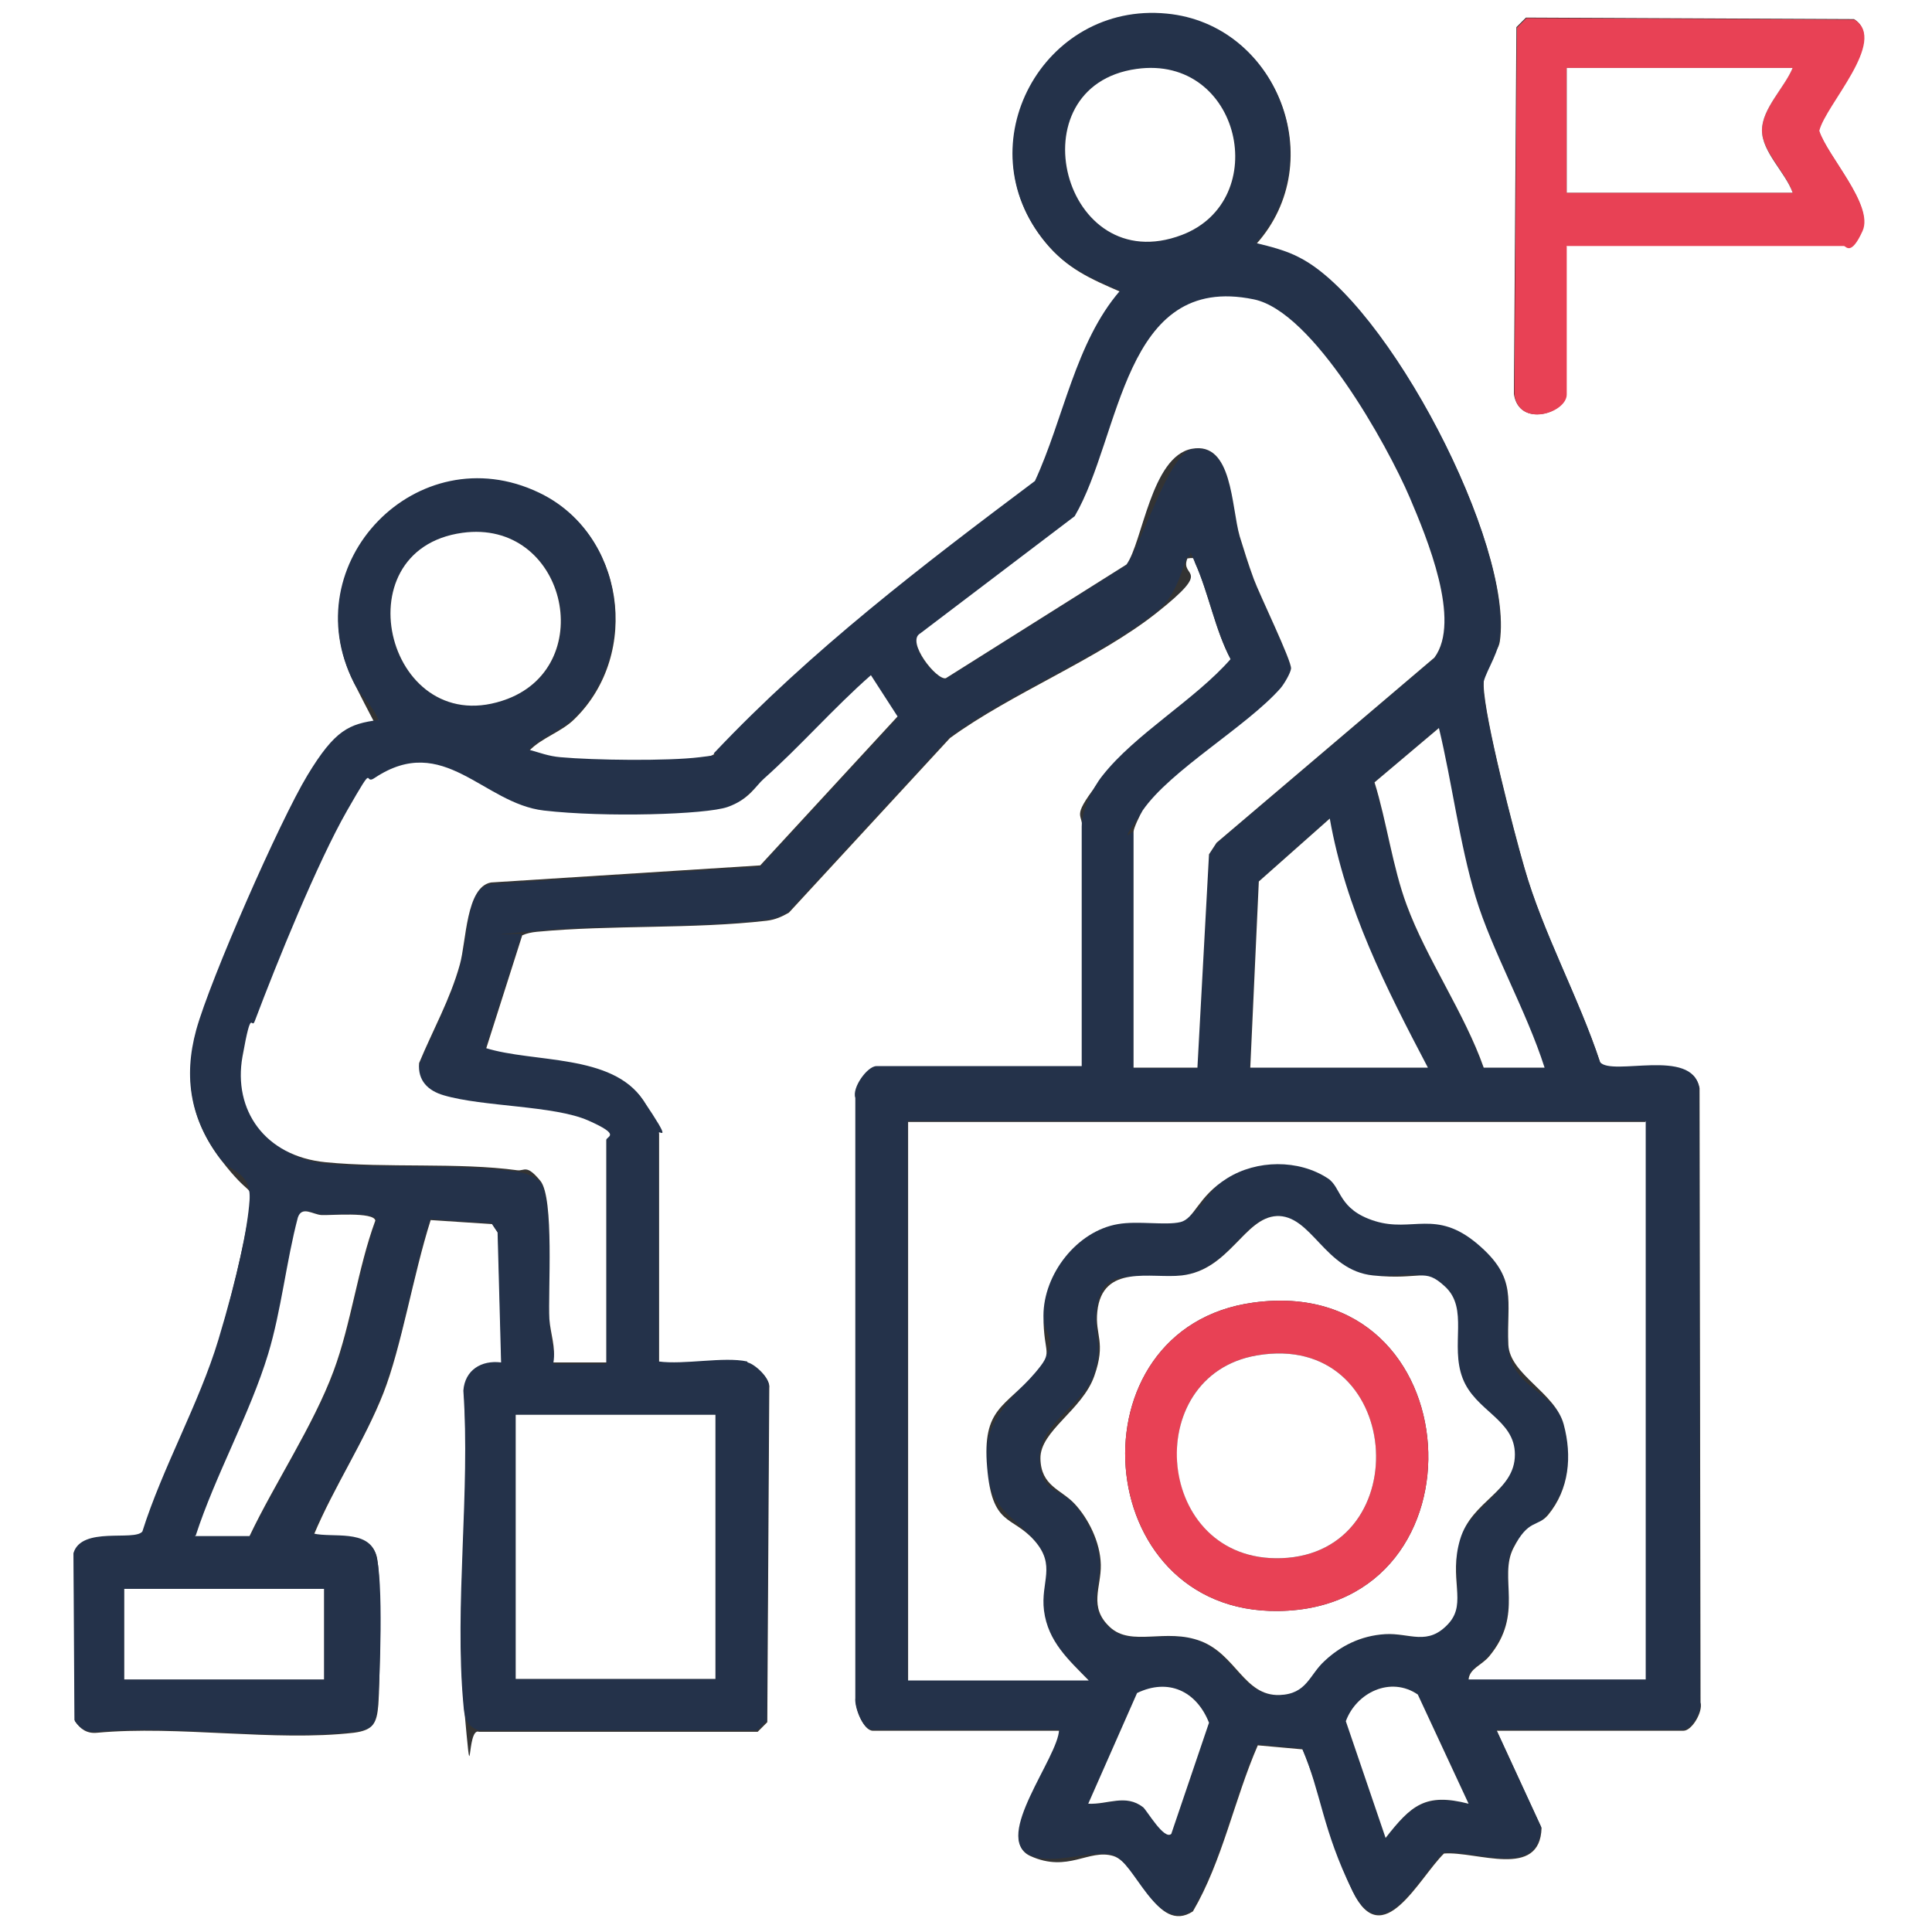
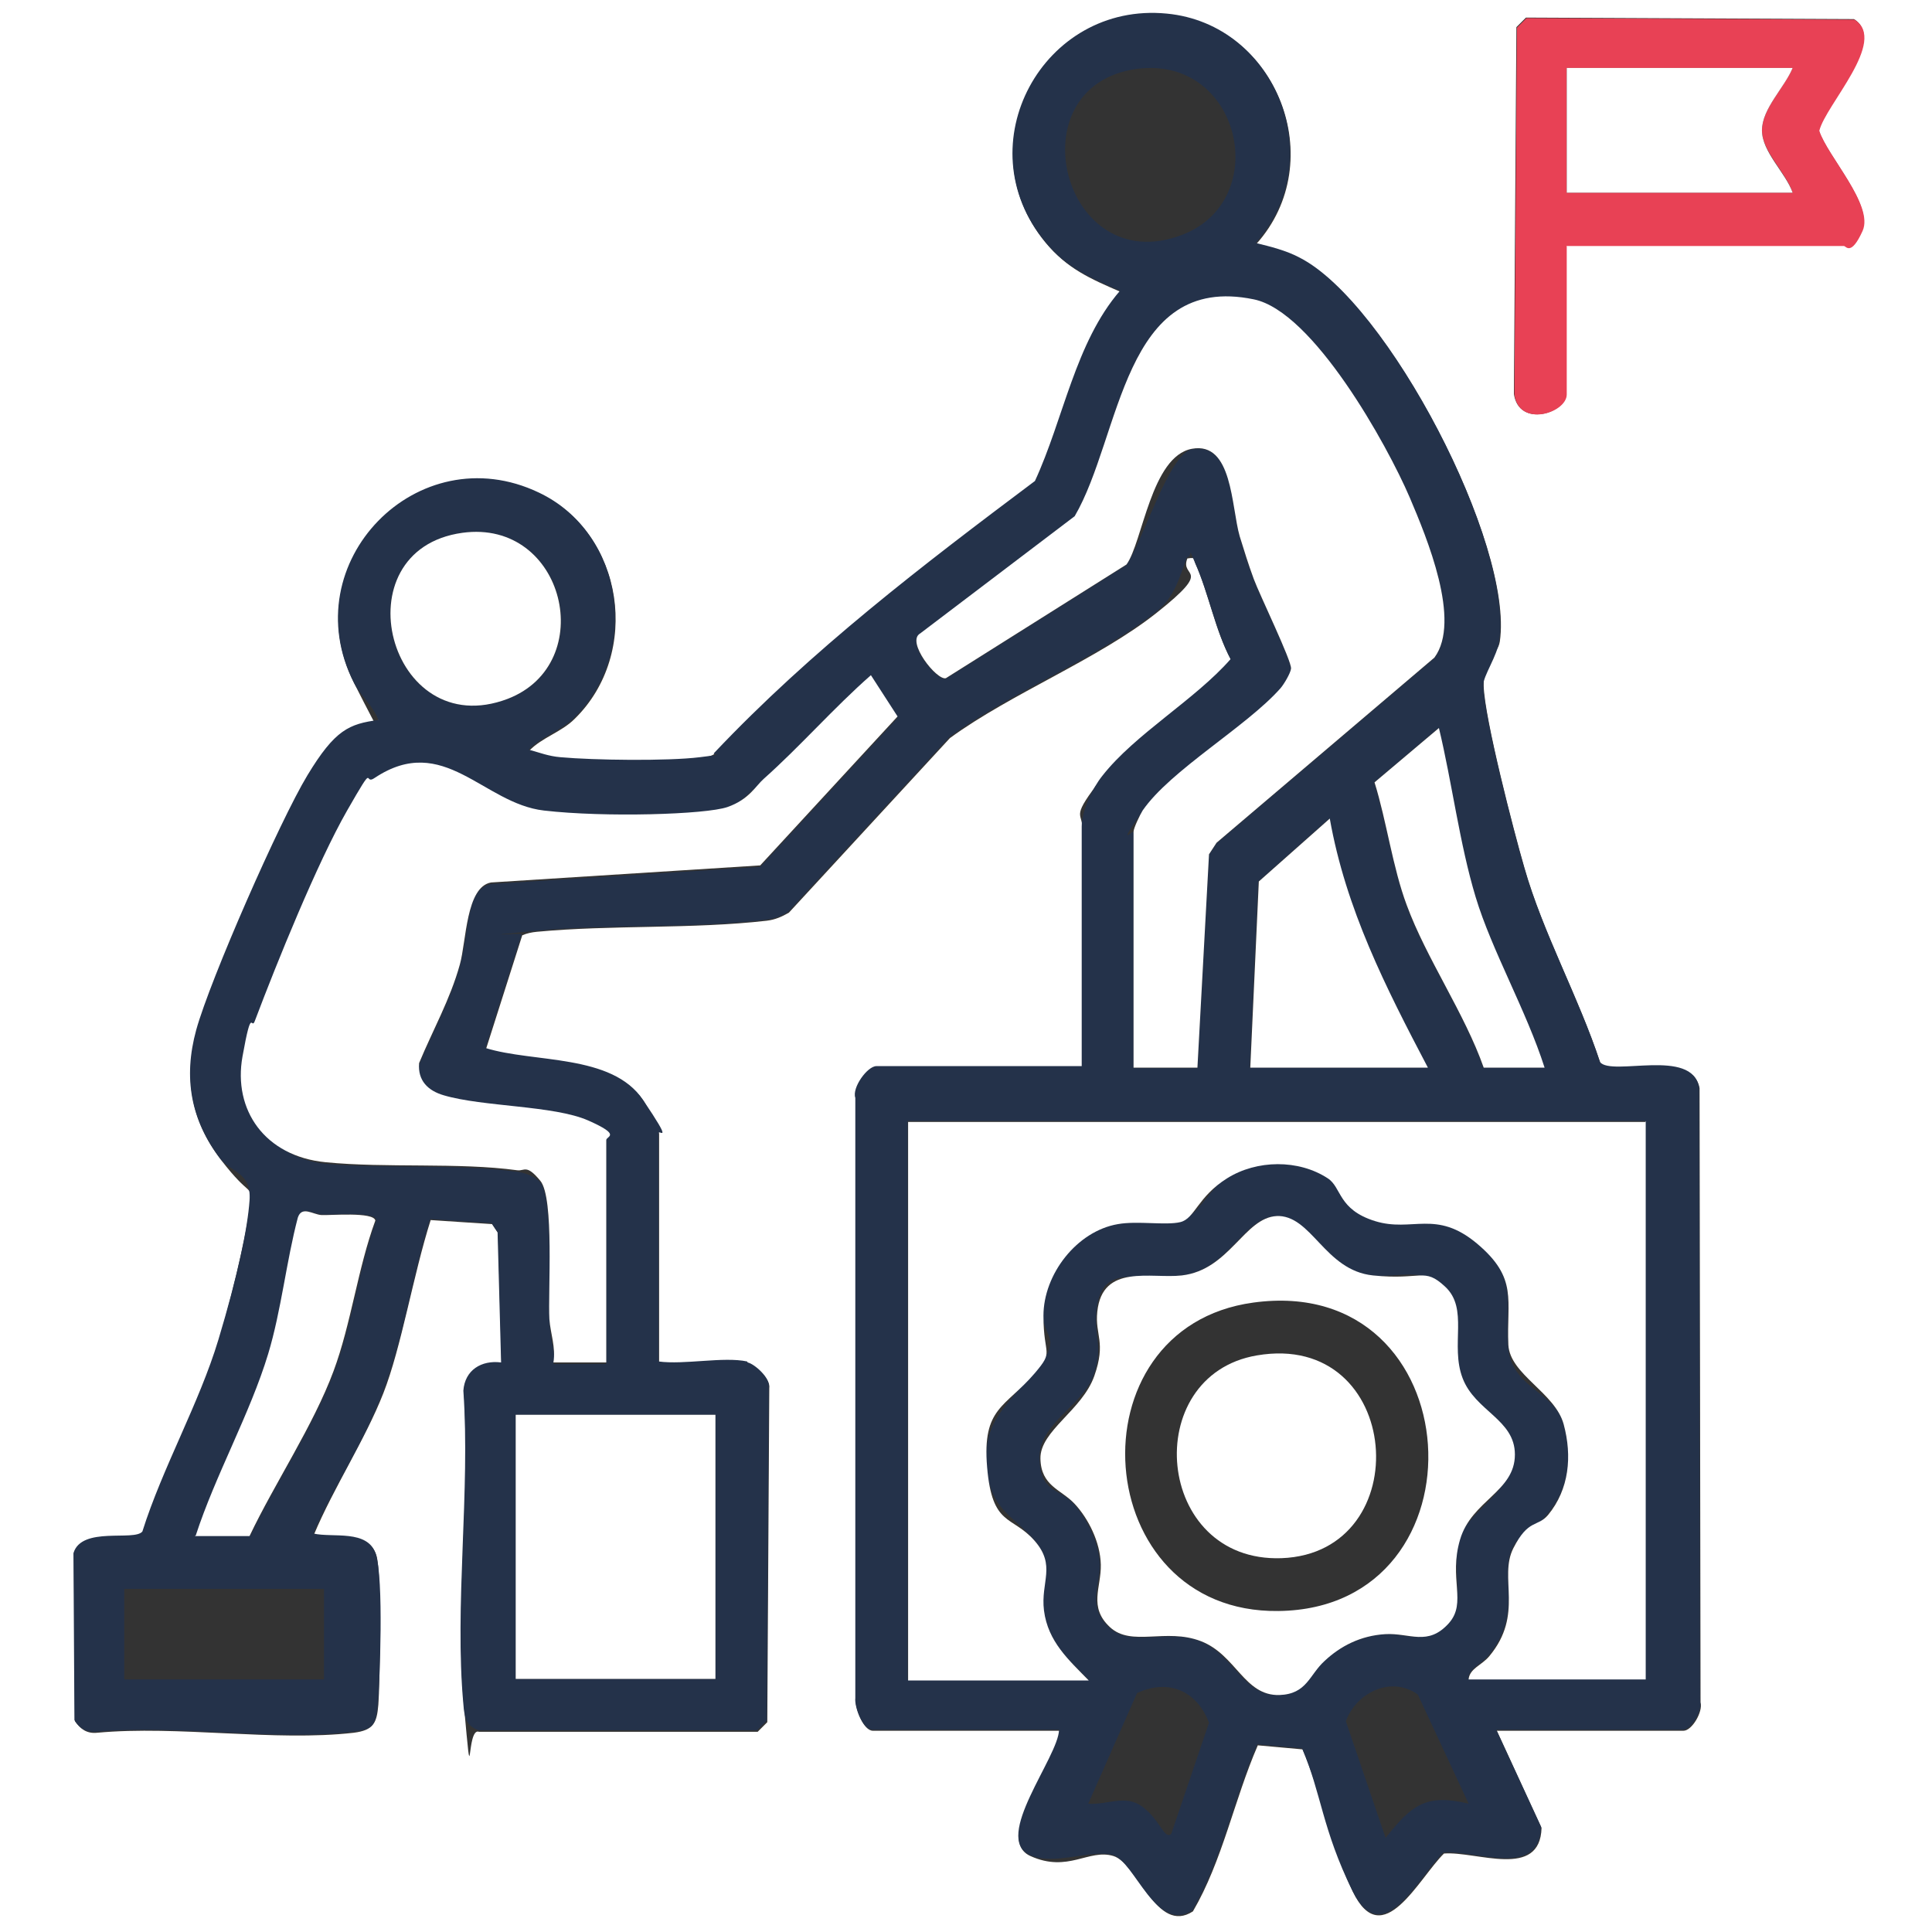
<svg xmlns="http://www.w3.org/2000/svg" width="55" height="55" viewBox="0 0 55 55" fill="none">
  <rect x="0" y="0" width="55" height="55" fill="#333333" stroke="none" />
  <path d="M55 0V55H0V0H55ZM21.284 38.786C20.611 38.643 19.494 38.887 18.763 38.786V32.284C18.763 32.169 18.419 31.482 18.319 31.338C17.417 30.021 15.211 30.293 13.836 29.863L14.867 26.626C14.996 26.569 15.139 26.54 15.283 26.526C17.402 26.326 19.708 26.454 21.828 26.211C22.072 26.182 22.258 26.096 22.458 25.982L27.042 21.012C28.789 19.737 31.267 18.763 32.928 17.445C34.59 16.128 33.573 16.471 33.802 15.898C34.074 15.855 33.974 15.927 34.031 16.042C34.418 16.901 34.59 17.947 35.048 18.792C34.031 19.966 32.327 20.926 31.396 22.115C30.465 23.303 30.809 23.103 30.809 23.561V30.379H24.965C24.721 30.379 24.277 30.995 24.363 31.281V48.368C24.335 48.626 24.578 49.271 24.85 49.271H30.164C30.15 50.044 28.259 52.35 29.333 52.837C30.408 53.324 30.995 52.622 31.697 52.837C32.398 53.052 32.928 55.086 33.96 54.413C34.805 52.966 35.134 51.233 35.807 49.686L37.082 49.801C37.612 51.047 37.927 52.651 38.514 53.854C39.359 55.602 40.391 53.468 41.107 52.766C42.038 52.694 43.843 53.51 43.885 52.035L42.611 49.271H47.925C48.168 49.271 48.483 48.727 48.411 48.469L48.383 30.98C48.182 29.849 45.905 30.68 45.561 30.264C44.945 28.402 43.928 26.569 43.398 24.707C43.098 23.676 42.267 20.467 42.238 19.537C42.21 18.605 42.625 18.706 42.697 18.262C43.098 15.512 39.517 8.651 37.01 7.362C36.638 7.176 36.165 7.047 35.764 6.947C37.87 4.598 36.366 0.716 33.229 0.415C29.706 0.072 27.486 4.139 29.763 6.904C30.379 7.648 31.038 7.935 31.897 8.307C30.622 9.797 30.293 11.96 29.477 13.721C26.268 16.128 23.131 18.534 20.353 21.456C20.224 21.542 20.095 21.556 19.938 21.585C19.021 21.699 16.915 21.671 15.97 21.585C15.025 21.499 15.383 21.441 15.068 21.37C15.426 20.997 15.984 20.84 16.357 20.467C18.262 18.605 17.775 15.197 15.354 14.051C11.888 12.404 8.365 16.042 10.083 19.451C11.802 22.859 10.642 20.109 10.785 20.525C9.954 20.654 9.195 21.398 8.766 22.1C7.978 23.418 6.001 27.901 5.6 29.348C5.228 30.708 5.443 31.912 6.288 33.014C7.133 34.117 7.147 33.702 7.118 34.203C7.076 35.02 6.488 37.311 6.23 38.171C5.686 39.975 4.641 41.809 4.068 43.628C3.839 43.9 2.335 43.47 2.105 44.243L2.134 48.999C2.292 49.228 2.478 49.357 2.764 49.328C5.07 49.113 7.82 49.586 10.069 49.328C10.628 49.257 10.728 49.056 10.771 48.526C10.814 47.996 10.871 44.745 10.713 44.272C10.484 43.556 9.482 43.814 8.938 43.685C9.496 42.353 10.398 40.978 10.914 39.66C11.43 38.342 11.759 36.309 12.26 34.733L14.008 34.848L14.18 35.105L14.28 38.815C13.721 38.743 13.249 39.03 13.206 39.617C13.406 42.496 12.948 45.704 13.206 48.54C13.463 51.376 13.263 49.156 13.635 49.3H21.57L21.843 49.027L21.9 39.517C21.943 39.259 21.499 38.872 21.298 38.829L21.284 38.786ZM44.602 6.99H52.479C52.551 6.99 52.966 6.66 53.009 6.56C53.339 5.829 52.007 4.44 51.777 3.71C51.949 2.979 53.74 1.16 52.78 0.544L43.441 0.501L43.169 0.773L43.098 11.215C43.241 12.189 44.587 11.759 44.587 11.215V6.975L44.602 6.99Z" fill="white" />
  <path d="M21.284 38.786C21.484 38.829 21.928 39.23 21.885 39.474L21.828 48.984L21.556 49.256H13.621C13.248 49.127 13.22 48.855 13.191 48.512C12.933 45.676 13.392 42.467 13.191 39.588C13.234 39.001 13.707 38.715 14.265 38.786L14.165 35.077L13.993 34.819L12.246 34.704C11.745 36.28 11.487 38.099 10.899 39.631C10.312 41.164 9.481 42.338 8.923 43.656C9.467 43.785 10.47 43.527 10.699 44.243C10.928 44.959 10.813 47.853 10.756 48.497C10.699 49.142 10.613 49.228 10.054 49.299C7.806 49.572 5.056 49.084 2.75 49.299C2.463 49.328 2.263 49.199 2.119 48.97L2.091 44.215C2.32 43.441 3.824 43.885 4.053 43.599C4.626 41.78 5.672 39.947 6.216 38.142C6.76 36.337 7.047 34.991 7.104 34.174C7.161 33.358 6.56 33.372 6.273 32.986C5.428 31.883 5.213 30.68 5.586 29.319C5.987 27.872 7.963 23.375 8.751 22.072C9.539 20.768 9.94 20.61 10.771 20.496C10.627 20.095 10.269 19.823 10.069 19.422C8.35 16.027 11.888 12.375 15.339 14.022C17.76 15.168 18.247 18.577 16.342 20.439C15.955 20.811 15.411 20.969 15.053 21.341C15.368 21.427 15.612 21.527 15.955 21.556C16.901 21.642 19.006 21.67 19.923 21.556C20.84 21.441 20.209 21.527 20.338 21.427C23.102 18.505 26.254 16.099 29.462 13.693C30.278 11.931 30.608 9.754 31.883 8.279C31.023 7.906 30.35 7.62 29.748 6.875C27.471 4.125 29.691 0.043 33.215 0.387C36.351 0.687 37.855 4.583 35.75 6.918C36.165 7.018 36.623 7.133 36.996 7.333C39.502 8.608 43.083 15.469 42.682 18.233C42.625 18.677 42.224 19.235 42.224 19.508C42.252 20.424 43.083 23.647 43.384 24.678C43.914 26.54 44.945 28.388 45.547 30.235C45.89 30.651 48.168 29.82 48.368 30.952L48.397 48.44C48.468 48.698 48.153 49.242 47.91 49.242H42.596L43.871 52.006C43.828 53.482 42.023 52.665 41.092 52.737C40.376 53.439 39.359 55.573 38.5 53.825C37.64 52.078 37.612 51.032 37.067 49.772L35.793 49.657C35.12 51.19 34.79 52.937 33.945 54.384C32.914 55.057 32.298 52.98 31.682 52.809C31.066 52.637 29.992 53.124 29.319 52.809C28.244 52.322 30.135 50.016 30.149 49.242H24.836C24.564 49.242 24.32 48.597 24.349 48.34V31.253C24.248 30.966 24.692 30.35 24.95 30.35H30.794V23.532C30.794 23.074 31.095 22.444 31.381 22.086C32.312 20.897 34.017 19.923 35.033 18.763C34.59 17.918 34.403 16.872 34.017 16.013C33.63 15.153 34.074 15.812 33.787 15.87C33.573 16.457 33.429 17.015 32.914 17.416C31.267 18.72 28.774 19.708 27.027 20.983L22.444 25.953C22.243 26.082 22.057 26.154 21.814 26.182C19.694 26.44 17.388 26.297 15.268 26.497C13.148 26.698 14.981 26.54 14.852 26.598L13.821 29.834C15.196 30.264 17.416 29.992 18.304 31.31C19.192 32.627 18.748 32.141 18.748 32.255V38.758C19.479 38.858 20.596 38.614 21.269 38.758L21.284 38.786ZM32.355 1.962C28.86 2.449 30.25 7.978 33.644 6.689C36.251 5.7 35.32 1.561 32.355 1.962ZM34.088 30.393L34.418 24.334L34.633 24.005L40.834 18.734C41.608 17.674 40.62 15.311 40.133 14.18C39.488 12.661 37.383 8.88 35.692 8.536C31.94 7.763 31.925 12.432 30.593 14.71L26.196 18.047C25.767 18.276 26.669 19.393 26.927 19.322L32.069 16.084C32.513 15.454 33.286 12.905 33.931 12.79C35.105 12.575 35.048 14.437 35.291 15.282C35.535 16.128 35.549 16.099 35.692 16.5C35.836 16.901 36.781 18.849 36.752 19.049C36.724 19.25 36.552 19.508 36.452 19.608C35.492 20.711 33.315 21.957 32.527 23.088C31.739 24.22 32.269 23.59 32.269 23.69V30.407H34.088V30.393ZM13.162 15.168C9.639 15.655 11.043 21.183 14.451 19.894C17.073 18.906 16.099 14.767 13.162 15.168ZM17.259 38.786V32.499C17.259 32.37 16.901 32.012 16.743 31.94C15.769 31.51 13.75 31.553 12.633 31.224C11.515 30.894 11.888 30.794 11.931 30.307C12.317 29.376 12.819 28.488 13.091 27.5C13.363 26.512 13.263 25.294 13.979 25.165L21.642 24.678L25.552 20.439L24.793 19.264C23.733 20.195 22.787 21.284 21.742 22.215C20.696 23.146 20.954 22.931 20.711 23.017C20.08 23.232 16.27 23.217 15.483 23.117C13.735 22.902 12.633 20.868 10.67 22.186C10.326 22.415 10.083 22.759 9.882 23.117C9.037 24.592 7.877 27.443 7.261 29.09C6.646 30.737 6.961 29.777 6.903 30.121C6.646 31.639 7.763 32.986 9.267 33.129C10.771 33.272 13.048 33.129 14.724 33.358C14.938 33.387 15.239 33.487 15.383 33.659C15.769 34.131 15.597 36.824 15.64 37.597C15.683 38.371 15.826 38.4 15.755 38.829H17.259V38.786ZM43.957 30.393C43.441 28.775 42.481 27.142 41.995 25.538C41.508 23.933 41.321 22.272 40.949 20.725L39.116 22.272C39.459 23.375 39.645 24.693 40.032 25.767C40.591 27.285 41.679 28.832 42.224 30.393H43.942H43.957ZM40.634 30.393C39.445 28.101 38.299 25.881 37.841 23.303L35.821 25.094L35.578 30.393H40.62H40.634ZM46.85 31.911H25.838V47.81H30.98C30.393 47.222 29.806 46.707 29.705 45.819C29.605 45.002 30.064 44.544 29.433 43.828C28.789 43.097 28.187 42.969 28.087 41.737C27.987 40.505 28.602 40.061 29.448 39.059C30.293 38.056 29.691 38.099 29.691 37.426C29.691 36.251 30.651 35.019 31.811 34.819C32.971 34.618 33.071 34.891 33.587 34.762C34.102 34.633 34.461 33.802 34.919 33.516C35.764 32.986 36.953 32.971 37.783 33.516C38.614 34.06 38.758 34.618 39.13 34.733C40.19 35.062 40.863 34.389 42.037 35.377C43.212 36.366 42.868 36.982 42.925 38.256C42.983 39.531 44.229 39.574 44.501 40.519C44.773 41.465 44.673 42.367 44.057 43.097C43.441 43.828 43.255 43.67 43.069 44.043C42.653 44.874 43.384 45.905 42.381 47.122C42.181 47.38 41.837 47.466 41.794 47.781H46.836V31.883L46.85 31.911ZM5.571 43.713H7.132C7.849 42.209 8.951 40.562 9.524 39.016C10.026 37.684 10.212 36.094 10.713 34.733C10.67 34.475 9.467 34.59 9.181 34.575C8.894 34.561 8.622 34.318 8.507 34.647C8.164 35.893 8.035 37.297 7.662 38.529C7.147 40.233 6.159 41.995 5.6 43.699L5.571 43.713ZM36.323 34.618C35.392 34.661 34.976 36.165 33.616 36.309C32.255 36.452 31.352 35.965 31.209 37.34C31.138 38.013 31.424 38.342 31.123 39.173C30.823 40.004 29.562 40.534 29.591 41.522C29.619 42.51 30.149 42.353 30.565 42.811C30.98 43.269 31.295 43.971 31.31 44.544C31.324 45.117 30.937 45.719 31.567 46.32C32.198 46.922 33.2 46.349 34.16 46.721C35.12 47.094 35.392 48.282 36.394 48.254C37.182 48.225 37.239 47.681 37.683 47.28C38.127 46.864 38.8 46.564 39.402 46.521C40.004 46.478 40.62 46.879 41.221 46.206C41.737 45.633 41.307 44.63 41.536 43.828C41.765 43.026 43.097 42.467 43.097 41.407C43.097 40.405 41.98 40.233 41.608 39.23C41.235 38.228 41.794 37.254 41.106 36.624C40.505 36.065 39.803 36.38 39.058 36.309C37.669 36.165 37.311 34.561 36.294 34.618H36.323ZM20.367 40.276H14.681V47.795H20.367V40.276ZM9.224 45.232H3.537V47.81H9.224V45.232ZM33.343 52.207L34.418 49.041C34.074 48.139 33.272 47.781 32.37 48.197L30.98 51.347C31.539 51.391 32.04 51.061 32.541 51.448C33.043 51.834 33.143 52.379 33.343 52.207ZM41.808 51.347L40.362 48.239C39.602 47.695 38.614 48.182 38.313 48.999L39.445 52.322C40.175 51.405 40.577 51.047 41.808 51.347Z" fill="#24324A" />
  <path d="M44.602 6.99V11.229C44.602 11.759 43.241 12.189 43.112 11.229L43.184 0.788L43.456 0.516L52.795 0.559C53.754 1.16 51.964 2.993 51.792 3.724C52.021 4.44 53.353 5.844 53.024 6.574C52.694 7.305 52.551 7.004 52.494 7.004H44.616L44.602 6.99ZM51.033 1.934H44.602V5.486H51.033C50.847 4.913 50.159 4.311 50.159 3.71C50.159 3.108 50.789 2.492 51.033 1.934Z" fill="#E84155" />
  <path d="M46.85 31.912V47.81H41.808C41.837 47.495 42.181 47.409 42.395 47.151C43.398 45.948 42.653 44.917 43.083 44.072C43.513 43.227 43.77 43.484 44.071 43.127C44.673 42.396 44.759 41.451 44.515 40.548C44.272 39.646 42.983 39.13 42.94 38.285C42.883 37.011 43.226 36.395 42.052 35.406C40.877 34.418 40.204 35.091 39.144 34.762C38.084 34.432 38.199 33.802 37.798 33.544C36.967 33 35.778 33.014 34.933 33.544C34.088 34.074 34.017 34.69 33.601 34.791C33.186 34.891 32.384 34.748 31.825 34.848C30.651 35.048 29.705 36.28 29.705 37.455C29.705 38.629 30.02 38.428 29.462 39.087C28.617 40.076 27.958 40.061 28.101 41.766C28.244 43.47 28.803 43.127 29.448 43.857C30.078 44.573 29.619 45.031 29.72 45.848C29.834 46.736 30.422 47.252 30.994 47.839H25.852V31.94H46.864L46.85 31.912Z" fill="white" />
  <path d="M34.089 30.393H32.27V23.676C32.27 23.575 32.456 23.189 32.528 23.074C33.315 21.928 35.492 20.682 36.452 19.594C36.552 19.479 36.739 19.164 36.753 19.035C36.782 18.834 35.85 16.915 35.693 16.485C35.535 16.056 35.421 15.684 35.292 15.268C35.048 14.423 35.091 12.561 33.931 12.776C32.771 12.991 32.528 15.44 32.069 16.07L26.927 19.307C26.669 19.379 25.782 18.262 26.197 18.032L30.594 14.695C31.926 12.418 31.955 7.749 35.693 8.522C37.383 8.866 39.489 12.661 40.133 14.165C40.62 15.311 41.608 17.674 40.835 18.72L34.633 23.991L34.418 24.32L34.089 30.379V30.393Z" fill="white" />
  <path d="M17.259 38.786H15.755C15.826 38.357 15.669 37.956 15.64 37.555C15.597 36.781 15.784 34.103 15.383 33.616C14.981 33.129 14.938 33.344 14.724 33.315C13.048 33.086 11 33.258 9.267 33.086C7.534 32.914 6.631 31.596 6.903 30.078C7.175 28.56 7.147 29.376 7.261 29.047C7.877 27.414 9.037 24.55 9.882 23.074C10.727 21.599 10.326 22.387 10.67 22.143C12.633 20.84 13.75 22.874 15.483 23.074C17.216 23.275 20.095 23.189 20.711 22.974C21.326 22.759 21.513 22.372 21.742 22.172C22.787 21.241 23.733 20.152 24.793 19.221L25.552 20.396L21.642 24.636L13.979 25.122C13.263 25.251 13.277 26.798 13.091 27.457C12.819 28.445 12.317 29.333 11.931 30.264C11.888 30.766 12.188 31.052 12.633 31.181C13.75 31.511 15.769 31.468 16.743 31.897C17.717 32.327 17.259 32.341 17.259 32.456V38.744V38.786Z" fill="white" />
  <path d="M36.322 34.618C37.339 34.561 37.697 36.165 39.087 36.309C40.476 36.452 40.533 36.065 41.135 36.624C41.822 37.254 41.278 38.285 41.636 39.23C41.994 40.176 43.126 40.405 43.126 41.407C43.126 42.467 41.894 42.711 41.565 43.828C41.235 44.945 41.765 45.618 41.249 46.206C40.648 46.879 40.132 46.478 39.431 46.521C38.729 46.564 38.156 46.864 37.712 47.28C37.268 47.681 37.21 48.225 36.423 48.254C35.42 48.282 35.191 47.108 34.188 46.721C33.186 46.335 32.212 46.893 31.596 46.32C30.98 45.747 31.352 45.189 31.338 44.544C31.324 43.9 30.98 43.227 30.593 42.811C30.206 42.396 29.634 42.31 29.619 41.522C29.605 40.734 30.808 40.147 31.152 39.173C31.496 38.199 31.166 38.013 31.238 37.34C31.381 35.965 32.77 36.409 33.644 36.309C35.005 36.151 35.42 34.661 36.351 34.618H36.322ZM35.678 37.082C30.436 37.798 30.994 45.934 36.394 45.862C42.453 45.79 41.923 36.223 35.678 37.082Z" fill="white" />
  <path d="M20.367 40.276H14.681V47.795H20.367V40.276Z" fill="white" />
  <path d="M40.634 30.393H35.593L35.836 25.094L37.856 23.303C38.314 25.881 39.446 28.101 40.649 30.393H40.634Z" fill="white" />
  <path d="M13.163 15.168C16.084 14.767 17.058 18.892 14.452 19.895C11.057 21.184 9.639 15.655 13.163 15.168Z" fill="white" />
-   <path d="M32.355 1.962C35.32 1.547 36.237 5.7 33.644 6.689C30.25 7.978 28.861 2.449 32.355 1.962Z" fill="white" />
  <path d="M5.572 43.714C6.13 41.995 7.118 40.247 7.634 38.543C8.007 37.311 8.15 35.908 8.479 34.661C8.594 34.318 8.909 34.576 9.152 34.59C9.396 34.604 10.642 34.49 10.685 34.747C10.184 36.108 9.997 37.684 9.496 39.03C8.923 40.577 7.82 42.224 7.104 43.728H5.543L5.572 43.714Z" fill="white" />
  <path d="M43.957 30.393H42.238C41.694 28.846 40.605 27.285 40.047 25.767C39.645 24.693 39.474 23.375 39.13 22.272L40.963 20.725C41.336 22.272 41.55 24.02 42.009 25.538C42.467 27.056 43.455 28.775 43.971 30.393H43.957Z" fill="white" />
-   <path d="M9.224 45.232H3.538V47.81H9.224V45.232Z" fill="white" />
-   <path d="M41.808 51.348C40.577 51.032 40.175 51.391 39.445 52.322L38.313 48.999C38.614 48.182 39.588 47.71 40.362 48.24L41.808 51.348Z" fill="white" />
-   <path d="M33.344 52.207C33.143 52.393 32.656 51.548 32.542 51.448C32.04 51.061 31.539 51.376 30.98 51.348L32.37 48.197C33.258 47.767 34.06 48.139 34.418 49.042L33.344 52.207Z" fill="white" />
  <path d="M51.033 1.934C50.803 2.492 50.159 3.094 50.159 3.71C50.159 4.326 50.832 4.913 51.033 5.486H44.602V1.934H51.033Z" fill="white" />
-   <path d="M35.678 37.082C41.923 36.223 42.453 45.79 36.394 45.862C30.995 45.934 30.436 37.798 35.678 37.082ZM35.778 38.586C32.427 39.159 32.885 44.487 36.48 44.358C40.39 44.215 39.946 37.87 35.778 38.586Z" fill="#E84155" />
  <path d="M35.779 38.586C39.947 37.87 40.391 44.215 36.481 44.358C32.871 44.487 32.428 39.159 35.779 38.586Z" fill="white" />
</svg>